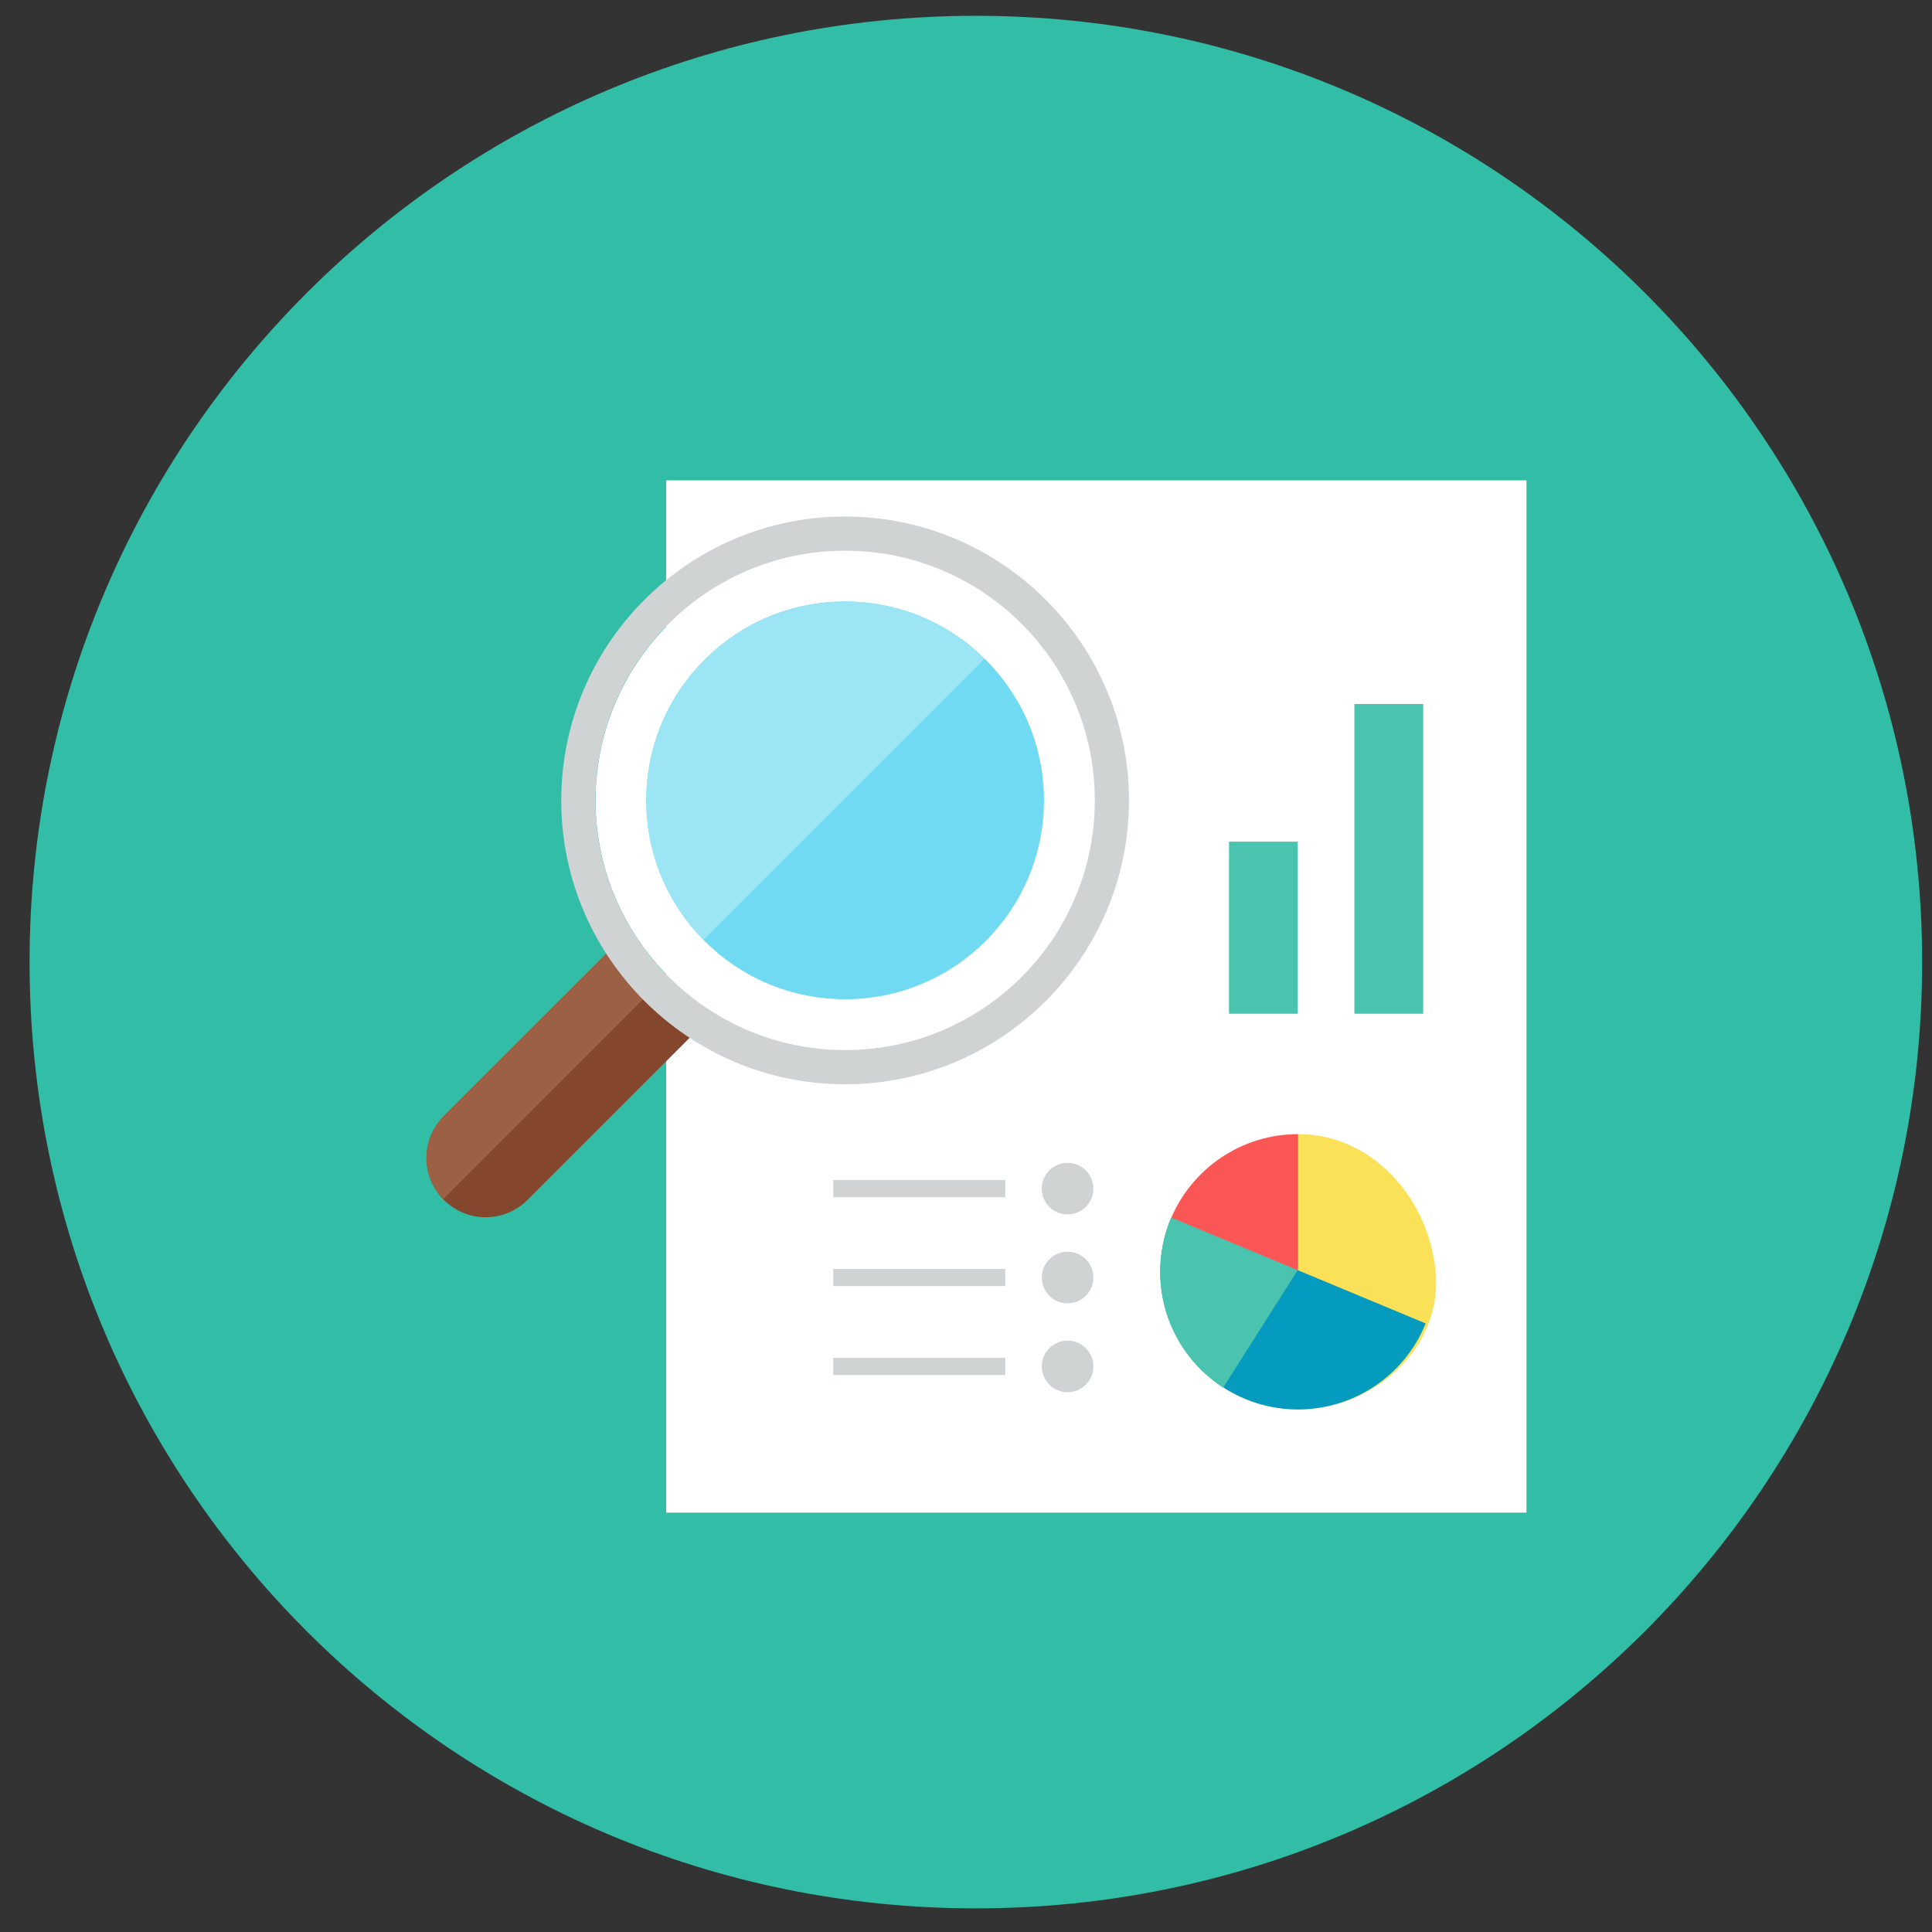
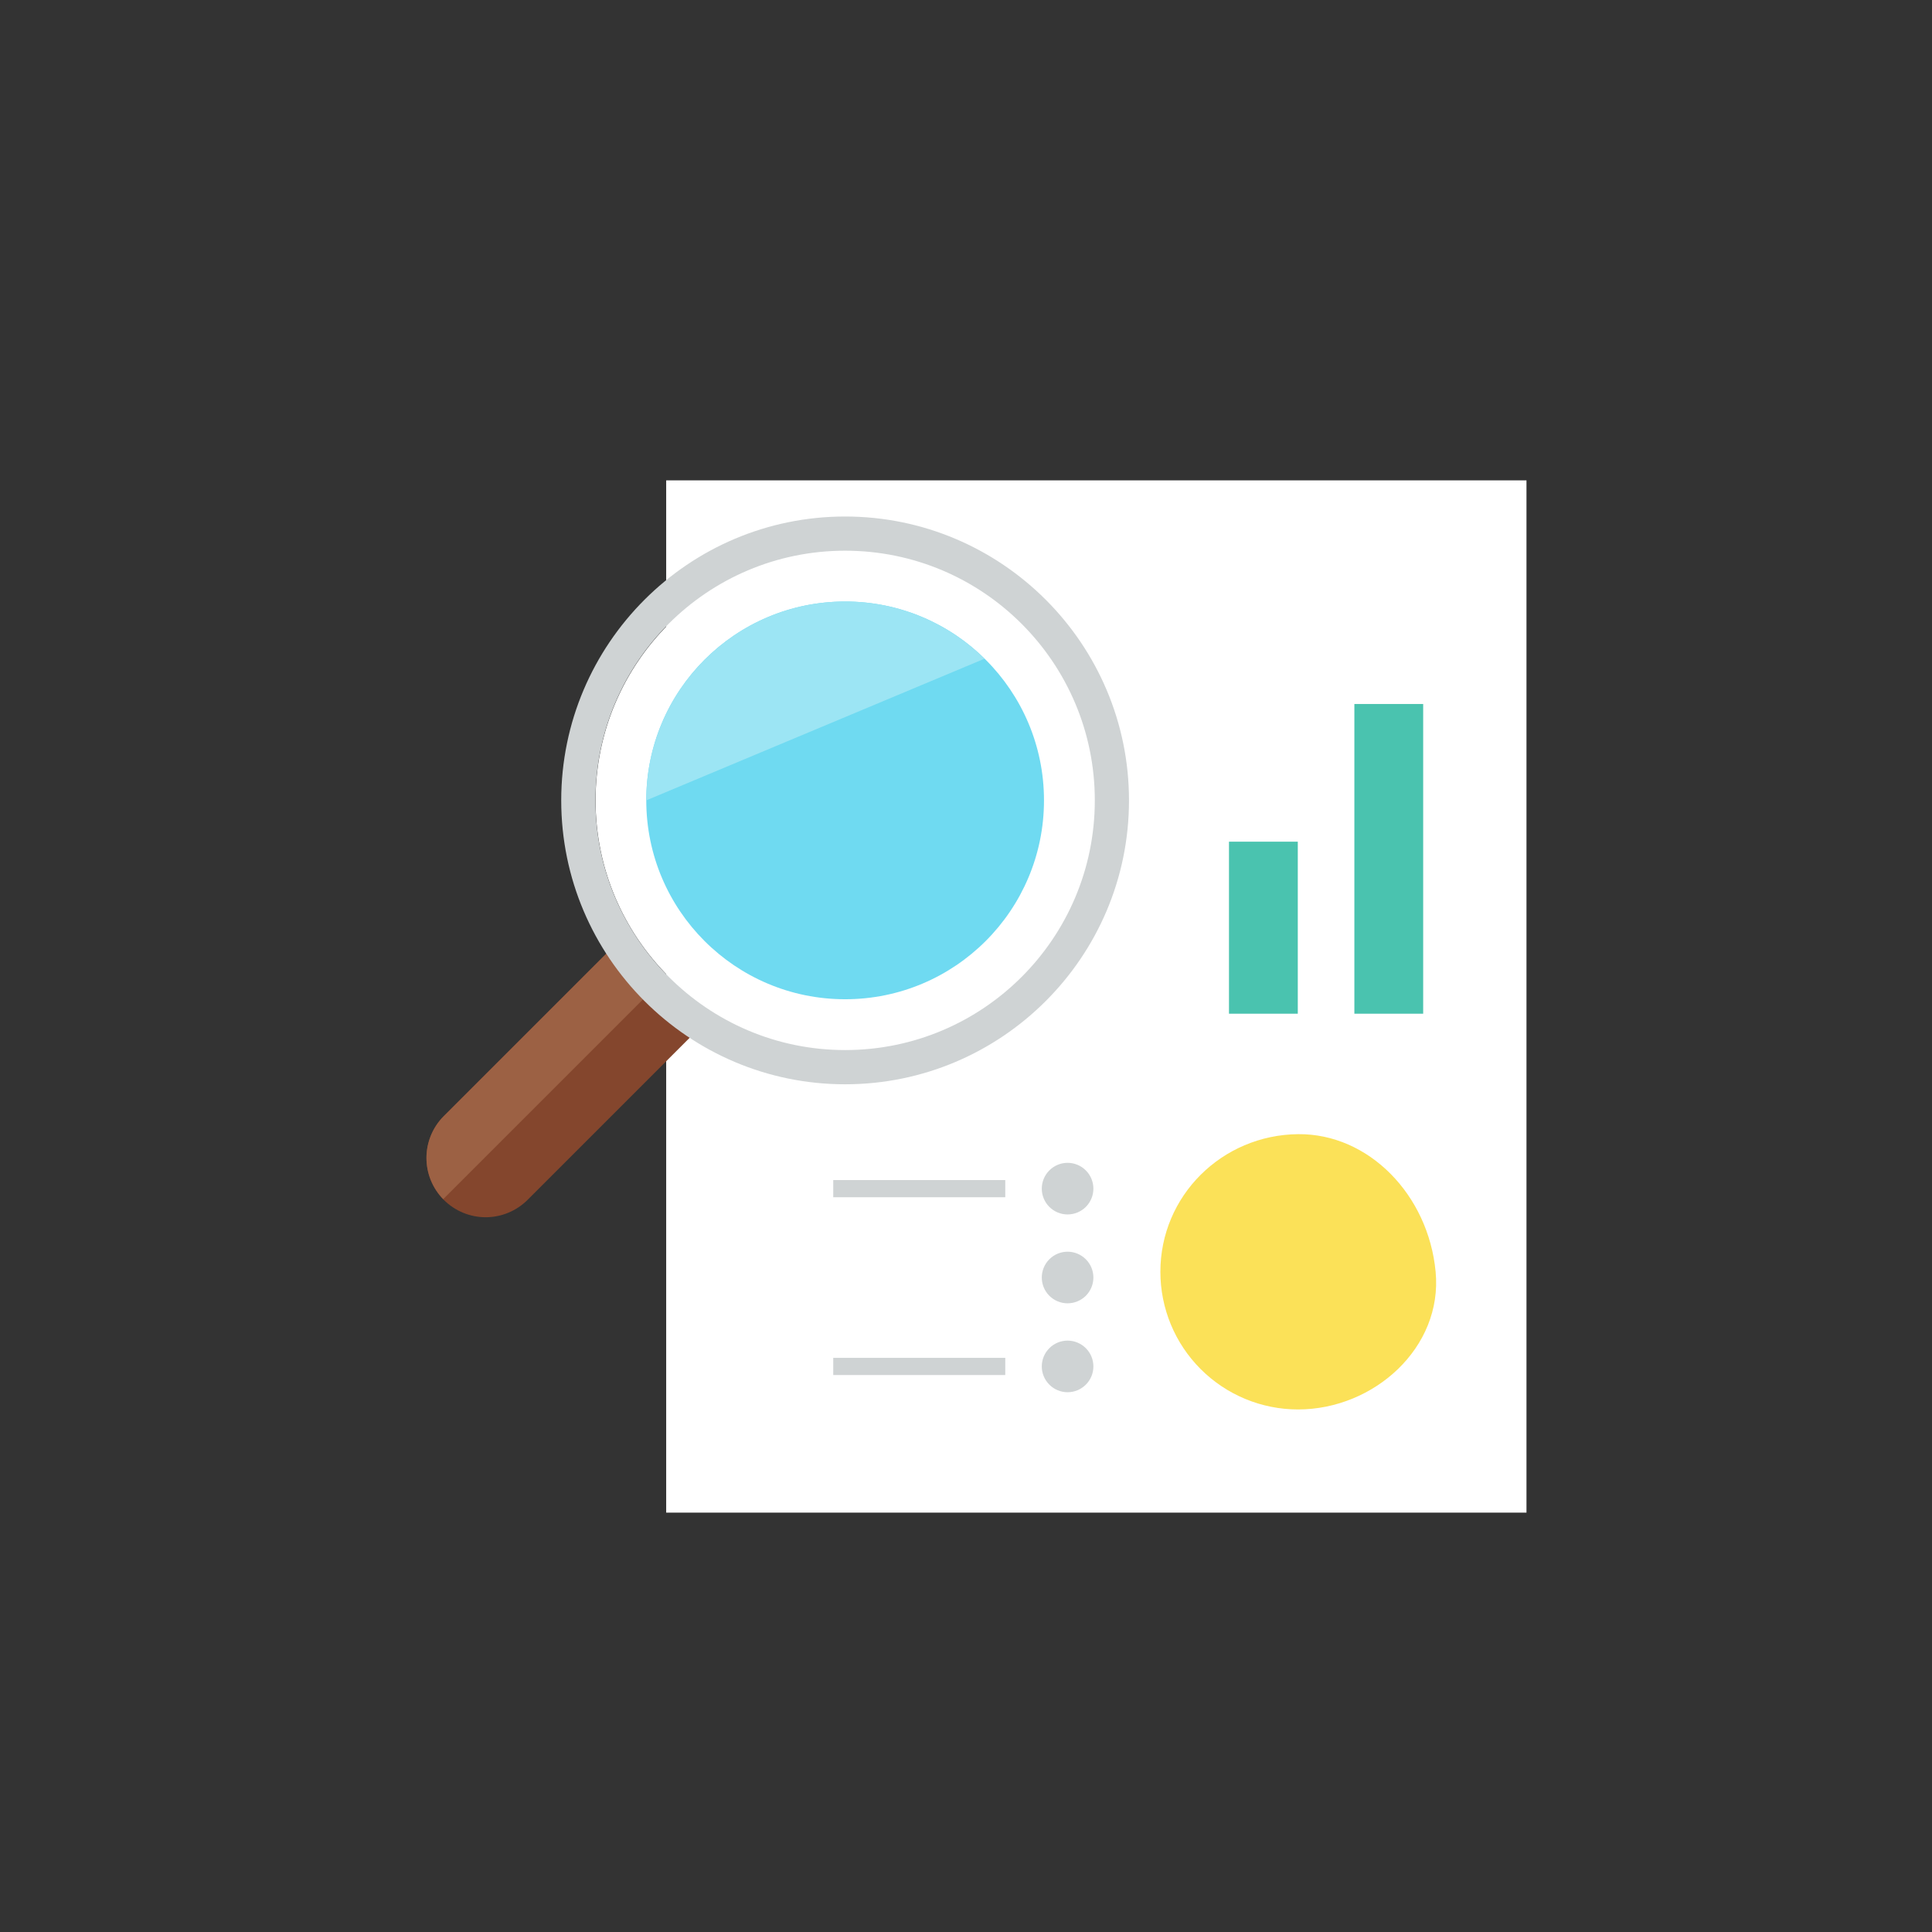
<svg xmlns="http://www.w3.org/2000/svg" width="49" height="49" viewBox="0 0 49 49" fill="none">
  <rect x="0" y="0" width="49" height="49" fill="#333333" stroke="none" />
  <g clip-path="url(#clip0_512_1420)">
-     <path d="M24.75 48.401C38.005 48.401 48.75 37.656 48.75 24.401C48.75 11.146 38.005 0.401 24.75 0.401C11.495 0.401 0.75 11.146 0.75 24.401C0.75 37.656 11.495 48.401 24.75 48.401Z" fill="#32BEA6" />
    <path d="M38.715 12.183H16.896V38.364H38.715V12.183Z" fill="white" />
    <path d="M29.43 32.256C29.43 33.182 29.797 34.069 30.452 34.724C31.107 35.379 31.995 35.747 32.921 35.747C34.849 35.747 36.593 34.175 36.411 32.256C36.227 30.303 34.713 28.747 32.921 28.765C30.993 28.785 29.43 30.328 29.43 32.256Z" fill="#FBE158" />
-     <path d="M29.43 32.256C29.43 34.184 30.992 35.747 32.921 35.747C33.616 35.747 34.296 35.539 34.873 35.151C35.45 34.762 35.898 34.21 36.158 33.565L29.709 30.88C29.524 31.315 29.429 31.783 29.43 32.256Z" fill="#059BBF" />
-     <path d="M29.424 32.257C29.424 32.841 29.57 33.416 29.85 33.928C30.129 34.441 30.533 34.876 31.024 35.192L32.912 32.216L29.703 30.881C29.518 31.316 29.423 31.784 29.424 32.257Z" fill="#4AC3AF" />
-     <path d="M29.709 30.88L32.921 32.218V28.765C31.481 28.765 30.244 29.637 29.709 30.88Z" fill="#FA5655" />
    <path d="M36.095 17.855H34.35V25.71H36.095V17.855Z" fill="#4AC3AF" />
    <path d="M32.915 21.347H31.17V25.71H32.915V21.347Z" fill="#4AC3AF" />
    <path d="M27.076 30.801C27.25 30.801 27.416 30.732 27.539 30.61C27.662 30.487 27.731 30.32 27.731 30.147C27.731 29.973 27.662 29.807 27.539 29.684C27.416 29.561 27.25 29.492 27.076 29.492C26.903 29.492 26.736 29.561 26.614 29.684C26.491 29.807 26.422 29.973 26.422 30.147C26.422 30.32 26.491 30.487 26.614 30.61C26.736 30.732 26.903 30.801 27.076 30.801Z" fill="#CFD3D4" />
    <path d="M25.496 29.929H21.133V30.365H25.496V29.929Z" fill="#CFD3D4" />
    <path d="M27.076 33.055C27.25 33.055 27.416 32.986 27.539 32.864C27.662 32.741 27.731 32.574 27.731 32.401C27.731 32.227 27.662 32.061 27.539 31.938C27.416 31.815 27.25 31.746 27.076 31.746C26.903 31.746 26.736 31.815 26.614 31.938C26.491 32.061 26.422 32.227 26.422 32.401C26.422 32.574 26.491 32.741 26.614 32.864C26.736 32.986 26.903 33.055 27.076 33.055Z" fill="#CFD3D4" />
-     <path d="M25.496 32.183H21.133V32.619H25.496V32.183Z" fill="#CFD3D4" />
    <path d="M27.076 35.31C27.25 35.31 27.416 35.241 27.539 35.118C27.662 34.996 27.731 34.829 27.731 34.656C27.731 34.482 27.662 34.315 27.539 34.193C27.416 34.07 27.25 34.001 27.076 34.001C26.903 34.001 26.736 34.07 26.614 34.193C26.491 34.315 26.422 34.482 26.422 34.656C26.422 34.829 26.491 34.996 26.614 35.118C26.736 35.241 26.903 35.31 27.076 35.31Z" fill="#CFD3D4" />
    <path d="M25.496 34.438H21.133V34.874H25.496V34.438Z" fill="#CFD3D4" />
    <path d="M18.092 25.72L13.38 30.432C13.098 30.713 12.716 30.872 12.318 30.872C11.92 30.872 11.538 30.713 11.256 30.432C10.975 30.15 10.816 29.768 10.816 29.37C10.816 28.971 10.975 28.59 11.256 28.308L15.979 23.586C16.502 24.457 17.226 25.189 18.092 25.72Z" fill="#84462D" />
    <path d="M16.892 24.762L11.241 30.413C10.966 30.131 10.814 29.752 10.816 29.358C10.819 28.964 10.976 28.587 11.254 28.308L15.979 23.583C16.237 24.01 16.543 24.405 16.892 24.762Z" fill="#9C6144" />
    <path d="M21.433 26.626C17.944 26.626 15.105 23.788 15.105 20.299C15.105 16.81 17.944 13.972 21.433 13.972C24.922 13.972 27.76 16.81 27.76 20.299C27.76 23.788 24.922 26.626 21.433 26.626Z" fill="white" />
    <path d="M21.434 13.967C24.93 13.967 27.767 16.803 27.767 20.3C27.767 23.796 24.93 26.632 21.434 26.632C17.926 26.632 15.102 23.769 15.102 20.3C15.102 16.803 17.938 13.967 21.434 13.967ZM21.434 13.1C17.464 13.1 14.234 16.33 14.234 20.3C14.234 24.27 17.464 27.5 21.434 27.5C25.404 27.5 28.634 24.27 28.634 20.3C28.634 16.33 25.405 13.1 21.434 13.1Z" fill="#CFD3D4" />
    <path d="M21.434 25.343C24.219 25.343 26.478 23.085 26.478 20.299C26.478 17.514 24.219 15.256 21.434 15.256C18.649 15.256 16.391 17.514 16.391 20.299C16.391 23.085 18.649 25.343 21.434 25.343Z" fill="#6FDAF1" />
-     <path d="M21.434 15.256C18.649 15.256 16.391 17.514 16.391 20.299C16.391 21.677 16.945 22.925 17.841 23.836L24.97 16.706C24.029 15.775 22.758 15.254 21.434 15.256Z" fill="#9CE5F4" />
+     <path d="M21.434 15.256C18.649 15.256 16.391 17.514 16.391 20.299L24.97 16.706C24.029 15.775 22.758 15.254 21.434 15.256Z" fill="#9CE5F4" />
  </g>
  <defs>
    <clipPath id="clip0_512_1420">
      <rect width="48" height="48" fill="white" transform="translate(0.75 0.401)" />
    </clipPath>
  </defs>
</svg>